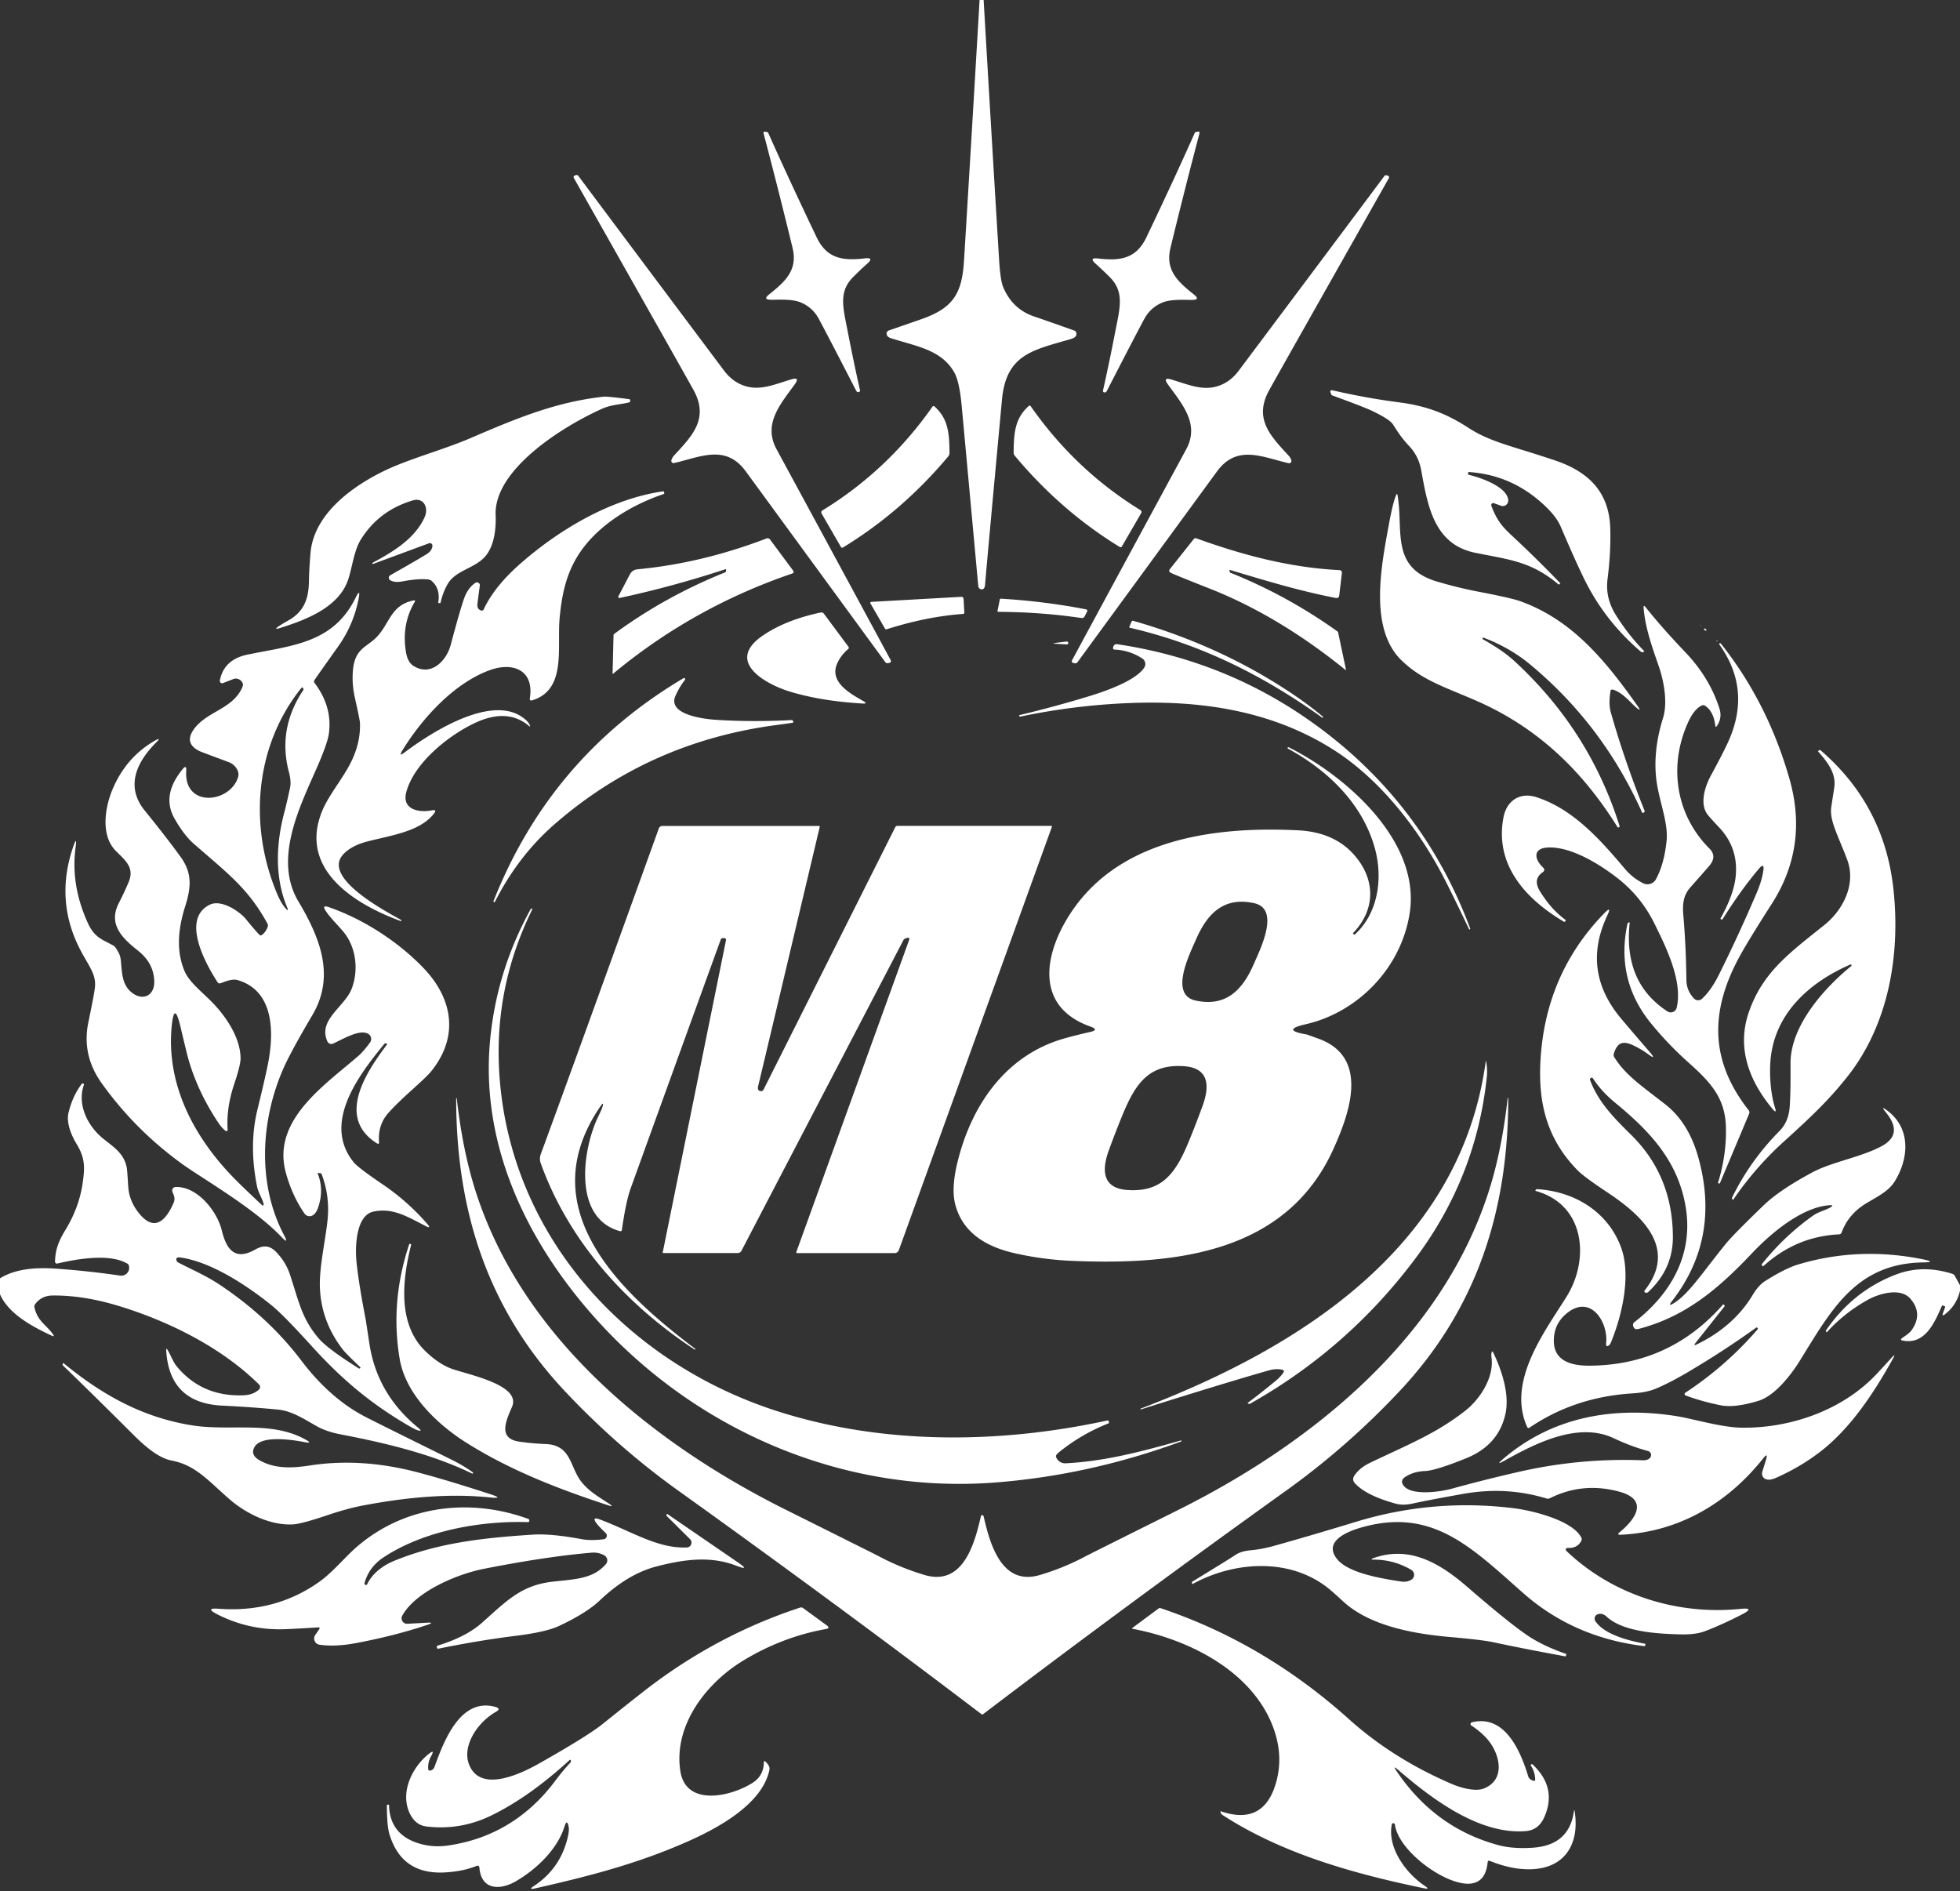
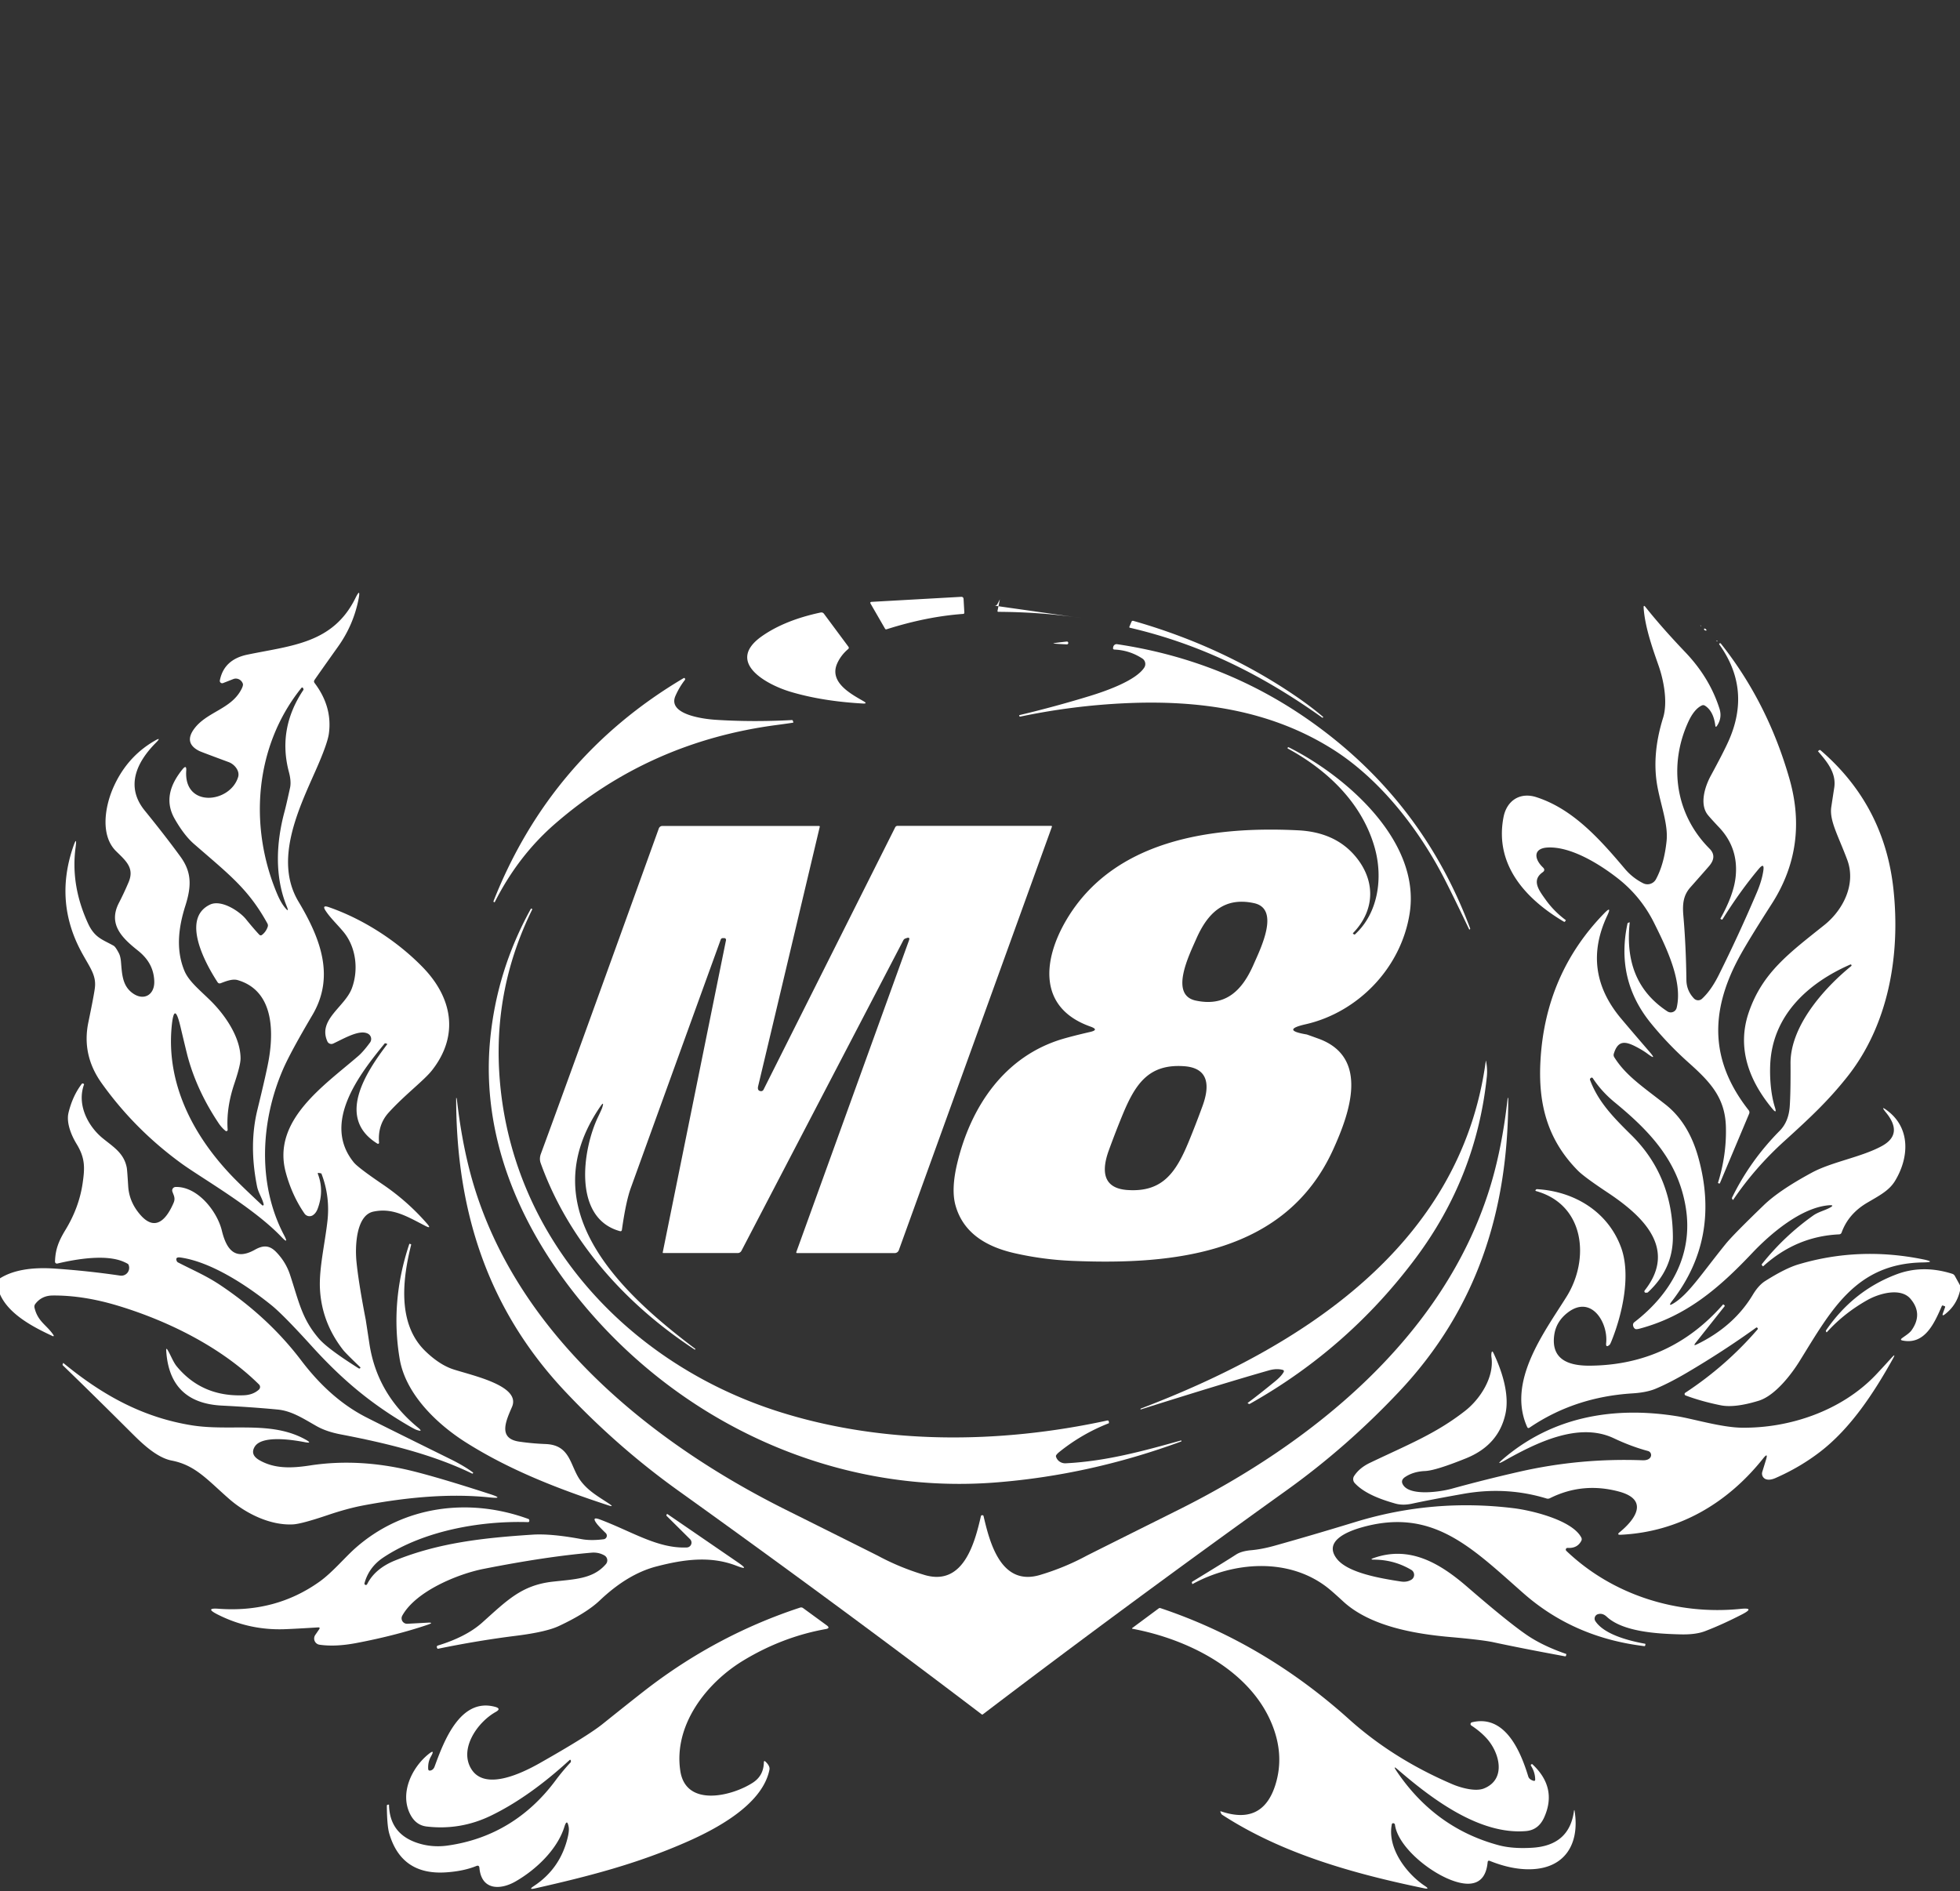
<svg xmlns="http://www.w3.org/2000/svg" viewBox="0.00 0.00 512.00 494.00">
  <rect x="0.00" y="0.00" width="512.00" height="494.00" fill="#333333" stroke="none" />
-   <path fill="#fff" d="M256.95 0q1.97 33.99 4.05 68 .32 5.21 1.05 6.97 2.38 5.77 8.11 7.71 3.08 1.04 10.5 3.68a.79.77-87.3 0 1 .49.55q.29 1.15-1.37 1.64c-9.94 2.91-16.94 3.96-18.04 15.85q-3.94 42.47-4.42 48.35-.1 1.2-.85 1.2a.93.92 87.3 0 1-.92-.84q-2.65-28.84-4.33-47.07-.59-6.43-1.97-8.81c-3.32-5.73-9.27-6.63-16.41-8.84q-1.04-.32-1.22-1.01a.88.86 73.1 0 1 .55-1.05q7.83-2.71 8.67-3.01c8.3-2.94 10.47-6.79 10.99-15.32q2.08-34.01 4.06-68zM209.04 78.95c-2.29-.91-5.95-.62-7.73-.65q-2.07-.04-.46-1.34c4.09-3.29 7.63-6.27 6.18-12.23q-3.78-15.55-7.55-29.82-.16-.64.47-.5l.43.09q.23.05.32.26 5.32 11.95 12.61 27.19c2.7 5.67 6.88 6.21 12.63 5.54q2.49-.28.61 1.38-1.54 1.36-3.63 3.44c-3.92 3.89-2.69 8.01-1.53 14q1.66 8.52 3.26 15.63a.4.39 71.8 0 1-.23.46q-.12.05-.27.03-.33-.05-.48-.34-7.37-14.33-9.76-18.76-1.67-3.11-4.87-4.38M303.76 78.99q-3.21 1.28-4.88 4.39-2.39 4.44-9.77 18.79-.15.29-.48.34-.15.02-.27-.03a.4.39-71.9 0 1-.23-.46q1.6-7.12 3.26-15.65c1.16-6 2.39-10.13-1.53-14.02q-2.1-2.08-3.64-3.45-1.88-1.66.61-1.38c5.76.67 9.94.13 12.65-5.55q7.29-15.26 12.61-27.23.09-.21.32-.26l.43-.09q.64-.14.48.5-3.78 14.29-7.56 29.86c-1.45 5.97 2.1 8.95 6.2 12.25q1.61 1.3-.46 1.34c-1.79.03-5.45-.26-7.74.65M195.35 101.03c3.77.87 7.24-.71 11.41-1.94q2.26-.67.89 1.25c-3.73 5.18-8.4 10.35-4.8 17q14.7 27.11 29.83 55.12a.47.47 0 0 1-.32.69l-.39.08a.71.71 0 0 1-.71-.27q-18.17-24.84-36.46-49.85c-5.24-7.15-11.82-3.73-18.71-2.15a.59.59 0 0 1-.71-.72q.17-.67.74-1.29c4.58-4.97 9.1-9.48 5.17-16.84q-1.15-2.15-31.39-55.62a.46.46 0 0 1 .31-.68l.4-.08q.26-.05.43.17 18.69 25.02 38.09 50.9 2.52 3.37 6.22 4.23M317.36 101.07q3.7-.86 6.22-4.23 19.39-25.87 38.08-50.89.17-.22.43-.17l.4.08a.46.46 0 0 1 .31.68q-30.23 53.46-31.38 55.61c-3.93 7.36.59 11.87 5.17 16.84q.57.62.74 1.29a.59.59 0 0 1-.71.72c-6.89-1.58-13.47-5-18.71 2.15q-18.28 25-36.45 49.84a.71.71 0 0 1-.71.27l-.39-.08a.47.47 0 0 1-.32-.69q15.13-28.01 29.82-55.11c3.6-6.65-1.07-11.82-4.8-17q-1.37-1.92.89-1.25c4.17 1.23 7.64 2.81 11.41 1.94M383.74 124.05c3 .69 9.99 3.1 10.25 6.61a1.43 1.43 0 0 1-1.91 1.45l-1.82-.66a.53.53 0 0 0-.68.69c1.27 3.32 2.46 5.09 5.2 7.63q6.59 6.12 12.81 12.59.01.01 0 .02l-.24.24q-.13.13-.27.01c-7.11-5.96-12.61-6.39-21.71-8.23-10.9-2.2-12.46-12.54-14.13-21.64q-.66-3.58-3.04-6.14c-2.02-2.16-2.96-3.6-4.32-5.75q-.82-1.31-5.39-3.51-2.07-1-10.46-4.06a.5.5 0 0 1-.28-.28l-.15-.41q-.31-.83.56-.63 8.84 2.03 17.21 3.11c7.41.95 12.57 3.01 18.24 6.68 5.79 3.75 11.25 4.68 22.6 8.5 8.64 2.92 14.15 8.15 14.43 17.75q.19 6.14-.71 13.25-.62 4.88 2.1 9.27 3.24 5.24 7.49 9.56.07.08-.03.12l-.33.12q-.28.1-.51-.09-9.4-8.03-14.74-18.86-2.19-4.42-6.24-13.88-1.36-3.17-5.84-6.93-7.84-6.56-18.06-7.27-.22-.02-.28.21-.02.06 0 .26.03.22.25.27M112.96 142.6a.67.66-7.6 0 0-.9-.68l-14.51 5.36q-.22.08-.25 0v-.01q-.09-.2.1-.29c5.19-2.8 11-6.23 13.54-11.92 1.09-2.43-.26-5.2-3.12-4.34q-8.9 2.66-13.61 10.3c-1.77 2.87-2.25 7.52-3.34 10.6-2.47 7.02-10.83 10.28-17.73 12.43q-1.85.58-.25-.51.78-.52 2.45-1.47c4.15-2.35 5.33-5.73 5.37-10.53q.02-2.35.39-6.96c.77-9.93 10.32-17.23 19.21-21.55 6.4-3.12 15.41-5.5 22.52-8.55 11.48-4.93 22.18-9.49 34.92-10.86q.81-.09 6.49.63.45.05.39.5-.02.13-.12.24-.09.12-.29.16c-2.44.55-4.6.6-6.78 1.56-9.86 4.35-28.44 15.74-27.97 27.83.14 3.5-.31 8.09-2.78 10.88-2.74 3.08-7.65 3.56-9.72 7.1q-1.29 2.21-1.86 4.83a.29.28 11.7 0 1-.33.21l-.27-.06q-.05-.01-.04-.06.63-3.62-1.67-5.66-.38-.34-.88-.4-2.56-.31-6.9.51-1.89.36-3.07-.31a.75.75 0 0 1 0-1.31q8.96-5.09 9.83-5.74 1.08-.79 1.18-1.93" />
-   <path fill="#fff" d="M243.59 106.22a.34.34 0 0 1 .51-.06c3.49 3.16 3.91 6.7 3.93 12.19q0 .49-.32.87-12.09 14.4-27.45 23.76-.39.24-.62-.15l-5.03-8.71a.57.56-31.1 0 1 .19-.76q17.1-10.47 28.79-27.14M269.25 106.11q11.63 16.67 28.68 27.16a.57.56 31.2 0 1 .19.75l-5.04 8.69q-.23.39-.62.15-15.31-9.38-27.35-23.78-.32-.38-.32-.87c.03-5.48.46-9.01 3.95-12.16a.34.34 0 0 1 .51.06M105.11 196.03q-1.1 1.79.57.53c7.38-5.56 23.63-15.84 31.71-8.46q.76.7 1.01 1.33.23.58-.25.18-5.63-4.72-14.07-.76c-6.77 3.17-15.86 10.34-17.94 18.04-1.26 4.65 3.38 5.45 6.68 4.79q1.43-.28.53.87c-3.64 4.62-10.79 5.59-17.15 7.2q-4.38 1.1-6.54 3.43c-5.74 6.18 11.62 15.14 15.11 17.13q.01 0 .06.2.05.17-.19.08c-12.2-4.47-26.87-13.66-20.38-28.98 1.65-3.9 5.26-8.24 7.31-12.28q2.68-5.28 2.46-10.53-.03-.73-1.32-6.5-.83-3.67-.51-7.22c.53-5.85 3.67-5.96 6.33-8.8 3.31-3.55 3.61-8.31 9.65-9.46a.21.2-79.6 0 1 .21.31q-3.56 5.96-2.34 13.22.43 2.63 1.95 3.59c4.5 2.87 8.6-1.2 9.74-5.49q2.28-8.59 3.45-12 .97-2.82 2.98-4.19a.75.75 0 0 1 1.17.72q-.4 2.92-.62 4.74-.17 1.4.95 1.75.49.15.7-.32 2.84-6.1 9.99-12.29c10.19-8.81 23.4-16.59 36.92-18.52a.1.09 73.8 0 1 .1.06l.12.31q.1.27-.18.36c-8.73 2.94-17.9 8.57-22.65 16.55-2.88 4.85-3.92 9.9-4.47 15.72-.76 7.91 1.93 18.91-7.3 21.64a.4.4 0 0 1-.51-.45c1.26-7.48-4.37-9.66-10.39-7.49-9.43 3.4-17.79 12.67-22.89 20.99M387.53 166.57q-.18-.06-.25.15v.01q-.07.19.14.3 5.11 2.85 8.1 5.59 19.63 18.01 27.54 43.12.07.22-.13.34-.12.08-.28.11-.04 0-.05-.03c-9.34-15.01-21.16-26.31-37.41-33.31-8.2-3.53-13.8-5.27-19.02-10.29-8.66-8.32-5.35-24.71-3.32-35.77q1.03-5.64 1.87-7.49.25-.54.35.05c1.59 9.24-1.93 18.93 10.3 22.56q5.45 1.62 10.86 2.66 8.59 1.65 10.9 2.48c13.7 4.93 22.32 15.64 30.53 27.2q1.44 2.03-.38.45c-1.35-1.17-3.52-3.88-5.93-4.54q-.56-.16-.66.42-.52 3.32.07 5.43 3.58 12.66 8.87 25.85.04.11-.04.19l-.19.19q-.31.31-.49-.09-10.25-22.86-29.22-38.59-5.27-4.37-12.16-6.99M189.66 149.14v-.43q0-.07-.06-.05-13.63 4.49-27.51 7.5-.85.19-.45-.58l2.86-5.47q.66-1.27 2.08-1.4 16.76-1.58 33.63-8.04a.81.81 0 0 1 .95.27l5.99 8.07q.43.59-.26.83-25.93 8.84-46.79 26.2-.08.07-.08-.04l.25-10.06q.01-.23.2-.37 13.3-9.77 28.92-16.04.27-.11.27-.39M321.3 148.88a.11.11 0 0 0-.14.12l.1.47a.17.16-87.4 0 0 .1.12q14.98 6.01 28.07 15.4a.26.25-79.2 0 1 .11.17l2.07 9.81a.06.06 0 0 1-.1.06q-17.45-14.14-35.5-21.27-9.59-3.78-10.22-4.16-.63-.37-.17-.95l6.19-7.8q.29-.37.73-.21c12.36 4.46 24.53 7.63 37.3 8.29q.78.04.69.82l-.69 5.79q-.1.82-.92.66c-9.35-1.81-18.16-4.47-27.62-7.32" />
-   <path fill="#fff" d="M68.88 314.62c-.31-1.51-1.4-3.01-1.74-4.73q-2.15-10.76.09-19.94 2.52-10.3 3.05-13.57c1.33-8.12.69-17.74-8.19-20.35-1.45-.42-3.32.4-4.44.81q-.52.19-.82-.27c-3.5-5.35-9.42-16.65-2-20.25 3-1.45 7.8 1.78 9.41 3.78q2.01 2.48 3.47 4.04.36.38.77.05.99-.78 1.44-2.05.17-.47-.07-.91c-5-9.09-10.12-12.87-19.23-20.82q-2.53-2.21-4.99-6.51c-2.71-4.75-1.06-9.1 2.04-12.93q1.1-1.35.98.38c-.65 9.74 11.42 8.51 13.55 1.66.52-1.67-1-3.39-2.44-3.92q-7.24-2.68-7.7-2.91-4.05-2.04-1.39-5.72c3.23-4.45 9.43-5.12 12.21-10.07q.73-1.28.56-1.78a1.96 1.89 70 0 0-2.5-1.22l-2.68 1.05a.62.62 0 0 1-.83-.7q1.07-5.44 7.14-6.72c11.5-2.4 22.4-2.87 28.28-14.79q1.42-2.87.81.28-1.33 6.74-5.32 12.36-5.45 7.66-6.18 8.76-.27.4.02.79 4.69 6.21 3.73 13.22-.37 2.67-3.44 9.6c-4.54 10.24-10.93 23.51-4.51 34.26 5.89 9.84 9.53 19.68 3.65 29.65q-5.8 9.83-7.7 14.24c-5.84 13.5-6.71 29.96.27 43.23q1.4 2.66-.67.49c-7.35-7.71-20.89-15.37-26.19-19.24q-12.18-8.88-20.76-20.91-5.25-7.34-3.48-15.89 1.49-7.19 1.71-9.06c.37-3.19-1.2-5.12-3.32-8.96q-7.33-13.25-2.37-27.79 1.09-3.18.64.15-1.31 9.84 3.23 19.76c1.75 3.84 3.81 4.24 6.71 5.88q.5.28 1.36 1.93.43.81.56 2.24c.27 3.16.34 6.12 2.85 8.08 2.99 2.33 5.95.66 5.85-2.93-.1-3.36-1.6-5.93-4.28-8.06-4.06-3.23-7.86-6.82-4.96-12.44q1.35-2.61 2.54-5.43c1.55-3.67-.66-5.52-3.25-8.06-4.17-4.08-2.96-11.49-.88-16.36q3.53-8.22 10.89-12.48 2.01-1.17.37.48c-4.85 4.87-8.14 11.3-2.93 17.71q5.55 6.84 9.33 12.04c2.88 3.96 2.98 7.52 1.3 12.81-1.78 5.6-2.55 11.43-.28 16.96 1.11 2.72 3.75 4.83 6.77 7.78 3.87 3.79 7.91 9.64 7.92 15.17q0 1.77-1.63 6.61-2.14 6.37-1.74 12.02a.34.34 0 0 1-.55.29q-1.02-.82-1.82-2.02-5.66-8.47-8.07-17.39-.33-1.24-1.92-7.93-1.62-6.78-2.27.16c-1.37 14.64 5.34 28.09 15.72 38.95q2.4 2.51 7.92 7.66a.24.24 0 0 0 .4-.22m6.02-77.87c-3.2-7.8-2.75-16.65-.58-24.72q.41-1.5 1.44-6.2.37-1.67-.28-4.12-3.02-11.32 3.76-21.46.07-.11.03-.24l-.1-.26a.25.25 0 0 0-.42-.07c-12.25 15.21-13.8 36.13-6.38 53.76q.96 2.3 2.03 3.6 1.26 1.56.5-.29M231.58 164.39a.32.32 0 0 1-.38-.15l-3.76-6.51q-.28-.48.28-.51l23.34-1.31q.61-.03.65.58l.2 3.56a.31.3 87.1 0 1-.28.32q-9.55.68-20.05 4.02M282.49 161.44q-10.5-1.56-21.67-1.61-.3 0-.24-.28l.61-2.99q.04-.18.23-.17 11.41.68 22.24 2.78.56.11.3.62l-.64 1.24q-.27.5-.83.41M460.61 227.54q.38-2.42-1.2-.54-4.84 5.77-9.4 13.07-.15.25-.39.08l-.21-.14q-.01-.01-.01-.02 3.56-6.35 4.01-11.12.71-7.39-4.32-12.72-2.2-2.33-2.96-3.27c-2.18-2.71-.86-7.23.77-10.24q3.26-6.01 4.55-8.86 6.16-13.56-2.29-25.38-.15-.22.03-.32l.01-.01q.2-.11.33.05 12.2 15.36 17.9 35.26 5.07 17.66-4.61 32.74-6.25 9.74-8.59 14.09c-7.7 14.34-7.4 27.15 2.58 39.83a.88.88 0 0 1 .12.87l-7.63 18.13q-.08.19-.26.11l-.26-.11q-.01 0-.01-.02 2.27-7.29 2.08-14.6c-.19-7.69-4.1-11.79-9.8-16.88q-5.4-4.83-9.88-10.35-9.16-11.34-6.03-25.93.03-.14.16-.19l.34-.13q.09-.03.08.07c-1.05 9.83 1.65 17.82 9.86 23.2a1.59 1.59 0 0 0 2.41-.97c1.61-6.85-2.63-15.59-5.91-22.17q-3.42-6.85-9.36-11.53c-4.98-3.92-12.53-8.52-18.54-8.14-3.7.24-3.44 2.99-1.13 5.19q.74.7-.09 1.28c-2.99 2.12-.89 4.78.79 7.14q2.17 3.04 5.22 5.31.09.06.03.15l-.17.23q-.12.18-.3.07c-9.94-5.89-18.18-14.81-15.78-27.29.84-4.37 4.32-6.61 8.56-5.25 9.59 3.08 16.62 11 23.14 18.72q2 2.37 4.77 3.77a2.52 2.51-62.3 0 0 3.36-1.05q2.14-3.95 2.77-9.97c.44-4.12-1.34-8.85-2.32-13.85q-1.67-8.46 1.41-18.34c1.17-3.77.35-9.22-1.16-13.58-1.35-3.89-3.58-9.94-3.92-15.16q-.05-.88.49-.19 4.2 5.3 10.41 11.81 6.35 6.66 8.91 14.73.76 2.41-.66 4.5-.35.51-.43-.1-.48-3.74-2.67-5.16-.43-.28-.88-.06-1.98.96-3.5 4.26c-5.11 11.12-3.53 24.04 5.54 33.13q2.04 2.04-.1 4.54-.82.96-4.9 5.57c-1.88 2.13-2.09 4.4-1.83 7.43q.68 7.8.79 16.77.04 2.79 1.98 4.83a1.5 1.49 46.8 0 0 2.1.07q2.37-2.19 4.36-6.18 5.22-10.46 9.95-21.56 1.3-3.05 1.69-5.62M218.7 173.3c-2.2 4.91 3.57 7.97 6.87 9.87q1.18.68-.18.61-10.68-.6-18.97-3.09c-5.95-1.78-17.22-7.68-7.29-14.57q5.94-4.13 15.21-6.11.57-.12.91.34l6.36 8.57q.27.37-.08.66-1.87 1.58-2.83 3.72M337.69 181.32q4.48 3.01 7.88 5.9.16.13.03.21h-.01q-.14.08-.2.03c-15.46-11.05-31.61-19.14-50.21-23.47q-.25-.06-.15-.29l.55-1.3a.38.38 0 0 1 .45-.22q22.91 6.53 41.66 19.14M444.2 163.43q-.08-.16.16.02a.05.05 0 0 1-.03.09q-.08-.01-.13-.11M445.4 164.21q.15.08.36.33a.1.1 0 0 1-.07.17q-.28.04-.51-.2a.19.19 0 0 1 .22-.3" />
+   <path fill="#fff" d="M68.88 314.62c-.31-1.51-1.4-3.01-1.74-4.73q-2.15-10.76.09-19.94 2.52-10.3 3.05-13.57c1.33-8.12.69-17.74-8.19-20.35-1.45-.42-3.32.4-4.44.81q-.52.19-.82-.27c-3.5-5.35-9.42-16.65-2-20.25 3-1.45 7.8 1.78 9.41 3.78q2.01 2.48 3.47 4.04.36.38.77.05.99-.78 1.44-2.05.17-.47-.07-.91c-5-9.09-10.12-12.87-19.23-20.82q-2.53-2.21-4.99-6.51c-2.71-4.75-1.06-9.1 2.04-12.93q1.1-1.35.98.38c-.65 9.74 11.42 8.51 13.55 1.66.52-1.67-1-3.39-2.44-3.92q-7.24-2.68-7.7-2.91-4.05-2.04-1.39-5.72c3.23-4.45 9.43-5.12 12.21-10.07q.73-1.28.56-1.78a1.96 1.89 70 0 0-2.5-1.22l-2.68 1.05a.62.62 0 0 1-.83-.7q1.07-5.44 7.14-6.72c11.5-2.4 22.4-2.87 28.28-14.79q1.42-2.87.81.28-1.33 6.74-5.32 12.36-5.45 7.66-6.18 8.76-.27.4.02.79 4.69 6.21 3.73 13.22-.37 2.67-3.44 9.6c-4.54 10.24-10.93 23.51-4.51 34.26 5.89 9.84 9.53 19.68 3.65 29.65q-5.8 9.83-7.7 14.24c-5.84 13.5-6.71 29.96.27 43.23q1.4 2.66-.67.49c-7.35-7.71-20.89-15.37-26.19-19.24q-12.18-8.88-20.76-20.91-5.25-7.34-3.48-15.89 1.49-7.19 1.71-9.06c.37-3.19-1.2-5.12-3.32-8.96q-7.33-13.25-2.37-27.79 1.09-3.18.64.15-1.31 9.84 3.23 19.76c1.75 3.84 3.81 4.24 6.71 5.88q.5.28 1.36 1.93.43.81.56 2.24c.27 3.16.34 6.12 2.85 8.08 2.99 2.33 5.95.66 5.85-2.93-.1-3.36-1.6-5.93-4.28-8.06-4.06-3.23-7.86-6.82-4.96-12.44q1.35-2.61 2.54-5.43c1.55-3.67-.66-5.52-3.25-8.06-4.17-4.08-2.96-11.49-.88-16.36q3.53-8.22 10.89-12.48 2.01-1.17.37.48c-4.85 4.87-8.14 11.3-2.93 17.71q5.55 6.84 9.33 12.04c2.88 3.96 2.98 7.52 1.3 12.81-1.78 5.6-2.55 11.43-.28 16.96 1.11 2.72 3.75 4.83 6.77 7.78 3.87 3.79 7.91 9.64 7.92 15.17q0 1.77-1.63 6.61-2.14 6.37-1.74 12.02a.34.34 0 0 1-.55.29q-1.02-.82-1.82-2.02-5.66-8.47-8.07-17.39-.33-1.24-1.92-7.93-1.62-6.78-2.27.16c-1.37 14.64 5.34 28.09 15.72 38.95q2.4 2.51 7.92 7.66a.24.24 0 0 0 .4-.22m6.02-77.87c-3.2-7.8-2.75-16.65-.58-24.72q.41-1.5 1.44-6.2.37-1.67-.28-4.12-3.02-11.32 3.76-21.46.07-.11.03-.24l-.1-.26a.25.25 0 0 0-.42-.07c-12.25 15.21-13.8 36.13-6.38 53.76q.96 2.3 2.03 3.6 1.26 1.56.5-.29M231.58 164.39a.32.32 0 0 1-.38-.15l-3.76-6.51q-.28-.48.28-.51l23.34-1.31q.61-.03.65.58l.2 3.56a.31.3 87.1 0 1-.28.32q-9.55.68-20.05 4.02M282.49 161.44q-10.5-1.56-21.67-1.61-.3 0-.24-.28l.61-2.99l-.64 1.24q-.27.5-.83.41M460.61 227.54q.38-2.42-1.2-.54-4.84 5.77-9.4 13.07-.15.25-.39.08l-.21-.14q-.01-.01-.01-.02 3.56-6.35 4.01-11.12.71-7.39-4.32-12.72-2.2-2.33-2.96-3.27c-2.18-2.71-.86-7.23.77-10.24q3.26-6.01 4.55-8.86 6.16-13.56-2.29-25.38-.15-.22.03-.32l.01-.01q.2-.11.33.05 12.2 15.36 17.9 35.26 5.07 17.66-4.61 32.74-6.25 9.74-8.59 14.09c-7.7 14.34-7.4 27.15 2.58 39.83a.88.88 0 0 1 .12.87l-7.63 18.13q-.08.19-.26.11l-.26-.11q-.01 0-.01-.02 2.27-7.29 2.08-14.6c-.19-7.69-4.1-11.79-9.8-16.88q-5.4-4.83-9.88-10.35-9.16-11.34-6.03-25.93.03-.14.16-.19l.34-.13q.09-.03.08.07c-1.05 9.83 1.65 17.82 9.86 23.2a1.59 1.59 0 0 0 2.41-.97c1.61-6.85-2.63-15.59-5.91-22.17q-3.42-6.85-9.36-11.53c-4.98-3.92-12.53-8.52-18.54-8.14-3.7.24-3.44 2.99-1.13 5.19q.74.7-.09 1.28c-2.99 2.12-.89 4.78.79 7.14q2.17 3.04 5.22 5.31.09.06.03.15l-.17.23q-.12.18-.3.07c-9.94-5.89-18.18-14.81-15.78-27.29.84-4.37 4.32-6.61 8.56-5.25 9.59 3.08 16.62 11 23.14 18.72q2 2.37 4.77 3.77a2.52 2.51-62.3 0 0 3.36-1.05q2.14-3.95 2.77-9.97c.44-4.12-1.34-8.85-2.32-13.85q-1.67-8.46 1.41-18.34c1.17-3.77.35-9.22-1.16-13.58-1.35-3.89-3.58-9.94-3.92-15.16q-.05-.88.49-.19 4.2 5.3 10.41 11.81 6.35 6.66 8.91 14.73.76 2.41-.66 4.5-.35.51-.43-.1-.48-3.74-2.67-5.16-.43-.28-.88-.06-1.98.96-3.5 4.26c-5.11 11.12-3.53 24.04 5.54 33.13q2.04 2.04-.1 4.54-.82.96-4.9 5.57c-1.88 2.13-2.09 4.4-1.83 7.43q.68 7.8.79 16.77.04 2.79 1.98 4.83a1.5 1.49 46.8 0 0 2.1.07q2.37-2.19 4.36-6.18 5.22-10.46 9.95-21.56 1.3-3.05 1.69-5.62M218.7 173.3c-2.2 4.91 3.57 7.97 6.87 9.87q1.18.68-.18.61-10.68-.6-18.97-3.09c-5.95-1.78-17.22-7.68-7.29-14.57q5.94-4.13 15.21-6.11.57-.12.91.34l6.36 8.57q.27.37-.08.66-1.87 1.58-2.83 3.72M337.69 181.32q4.48 3.01 7.88 5.9.16.13.03.21h-.01q-.14.08-.2.03c-15.46-11.05-31.61-19.14-50.21-23.47q-.25-.06-.15-.29l.55-1.3a.38.38 0 0 1 .45-.22q22.91 6.53 41.66 19.14M444.2 163.43q-.08-.16.16.02a.05.05 0 0 1-.03.09q-.08-.01-.13-.11M445.4 164.21q.15.08.36.33a.1.1 0 0 1-.07.17q-.28.04-.51-.2a.19.19 0 0 1 .22-.3" />
  <path fill="#fff" d="M448.4 167.43q-.09-.11.06-.09.13.02.16.09.06.18-.11.1-.06-.04-.11-.1M279.06 167.95q0 .13-.07.23-.11.15-.3.15-3.51-.17-3.52-.26 0-.1 3.49-.48.2-.02.31.12.09.1.09.24M383.74 242.69q-4.69-9.82-6.82-13.88c-6.71-12.8-16.73-25.5-28.81-33.1-16.29-10.25-34.91-12.89-54.11-12.01q-13.9.64-27.5 3.5-.13.03-.23-.16l-.01-.01q-.1-.19.14-.25 9.28-2.21 18.38-5c4.27-1.31 11.93-4.02 14.12-7.38a1.72 1.72 0 0 0-.51-2.39q-3.34-2.17-7.31-2.33a.35.35 0 0 1-.33-.42l.06-.28a.89.89 0 0 1 1.01-.7q29.19 4.35 52.56 21.6 27.61 20.36 39.67 52.67.02.05-.09.21v.01q-.11.15-.22-.08M207.1 188.26l.13.36q.05.13-.09.16-.68.13-4.13.59-33.32 4.35-58.05 25.85-9.57 8.32-15.67 20.34-.1.2-.26.08h-.01q-.16-.11-.1-.25 14.86-37.6 49.58-58.2.21-.12.28-.08a.35.35 0 0 1 .12.53q-1.46 1.87-2.46 4.15c-2.17 4.96 7.72 6.05 10.37 6.23q9.52.63 20.05.08.18-.01.24.16" />
  <path fill="#fff" d="M353.5 243.69q-.18.18.05.3l.27.14q.05.03.09-.01c6.19-5.64 7.38-14.89 5.21-22.63-3.24-11.59-12.23-20.24-22.64-25.91q-.23-.12-.1-.28l.01-.01q.12-.14.29-.06c14.65 7.34 34.49 24.31 31.57 43.28-2.22 14.45-13.64 25.97-27.16 29.05q-6.65 1.51.25 2.67.11.02 3.09 1.1c13.44 4.88 8.08 19.59 3.84 28.93-12.4 27.31-41.6 30.19-67.98 29.12q-7.77-.31-15.23-2.01c-7.05-1.6-13.42-5.04-15.48-12.58q-1.13-4.16.46-10.85c3.54-14.87 12.38-28.05 27.58-32.55q2.65-.78 7.16-1.82 2.45-.56.08-1.4c-13.77-4.87-12.46-17.39-6.3-27.85 12.25-20.77 37.57-24.57 60.52-23.42q9.34.46 14.58 6.33c5.63 6.29 5.82 14.25-.16 20.46m-41 1.56c-1.87 4.26-7.06 14.62-.17 16.12 7.84 1.7 12.16-2.64 15.1-9.33 1.87-4.26 7.05-14.61.17-16.11-7.84-1.71-12.16 2.63-15.1 9.32m-19.18 45.79q-1.85 4.48-3.66 9.44c-1.8 4.94-1.9 9.91 4.84 10.38 9.14.64 12.66-4.52 15.98-12.52q1.85-4.48 3.66-9.44c1.8-4.94 1.9-9.91-4.84-10.38-9.14-.64-12.66 4.52-15.98 12.52M483.55 252.39a.24.24 0 0 0-.25-.41c-11.05 4.83-20.27 13.28-20.87 26.02-.15 3.04.06 7.59 1.22 11.26q.61 1.91-.67.37c-6.08-7.32-9.37-15.91-6.13-25.26 3.58-10.33 10.48-15.35 19.75-22.76 4.84-3.88 8.31-10.64 5.95-16.98-2.34-6.3-4.72-10.27-4.17-13.85q.58-3.82.77-5.03c.57-3.83-1.84-6.72-4.23-9.48a.06.05 54.8 0 1 .01-.08l.3-.22q.17-.13.33.01 16.71 14.37 19.06 36.36c1.83 17.11-1.24 35.4-12.19 49.1-4.75 5.95-9.09 10.1-16.33 16.66q-7.71 6.98-13.39 15.38h-.01l-.21-.29q-.12-.17-.03-.35 4.71-9.63 12.43-17.44 2.35-2.37 2.63-6.36.26-3.64.21-11.27c-.05-9.56 8.43-19.35 15.82-25.38M157.28 289.44q.69-2.09-.54-.28c-18.06 26.53 5.15 48.32 24.83 63.15q.13.1.05.18-.02.03-.05.04-.06.03-.12 0c-18.03-11.83-32.9-28.36-40.21-48.69q-.42-1.16.06-2.46 7.08-19.18 30.8-84.97a.99.99 0 0 1 .93-.65h40.93a.18.18 0 0 1 .18.22q-14.93 62.95-16.09 67.73-.3 1.25.72 1.33a.71.71 0 0 0 .68-.39l34.4-68.54a.7.69 13.1 0 1 .62-.38h40.08q.33 0 .21.31L234.8 326.57a1.16 1.15 9.6 0 1-1.09.77h-25.46q-.33 0-.22-.31l29.42-81.38q.34-.93-.6-.61l-.34.12a.97.93 2.7 0 0-.54.47l-42.28 81.1a1.11 1.1-76.2 0 1-.98.6h-19.45a.14.14 0 0 1-.14-.17l16.53-81.56a.45.45 0 0 0-.44-.54h-.41a.56.56 0 0 0-.53.38q-11.77 32.46-23.48 64.86-1.29 3.55-2.33 10.94-.07.49-.55.36c-12.42-3.45-9.71-21.48-5.66-29.88q.9-1.88 1.03-2.28M0 338.1v-4.17q5.08-3.18 14.35-2.54 8.61.59 17.05 1.83a2.05 2.05 0 0 0 2.14-2.92q-.09-.18-1.17-.66c-4.61-2.06-12.38-.76-17.39.43a.5.5 0 0 1-.61-.5c.09-3.12.9-5.28 2.71-8.26q3.59-5.88 4.51-12.24c.59-4.09.66-6.57-1.59-10.25-1.29-2.11-2.75-5.47-2.1-8.16q1.05-4.33 3.44-7.5.14-.18.36-.12.14.04.25.19.02.02.01.05c-1.91 5.17.91 10.84 4.92 14.1 2.77 2.25 5.5 3.86 6.23 7.62q.12.58.38 4.88.26 4.2 3.27 7.58c4.07 4.56 6.95.55 8.58-3.23.55-1.27.02-1.97-.31-2.97a.91.9-9.9 0 1 .84-1.19c5.74-.17 10.87 6.38 12.08 11.39 1.16 4.78 3.34 7.96 8.6 5.02 2.17-1.22 3.83-1.28 5.67.66q2.43 2.54 3.51 5.77c2.37 7.15 3.1 11.58 7.58 16.78q2.27 2.64 10.34 7.73.18.11.31.06.12-.05.18-.18.04-.09-.03-.15-3.77-3.6-4.49-4.52-5.58-7.16-6.04-15.92c-.28-5.28 1.3-11.89 1.95-17.71q.73-6.44-1.55-12.38-.03-.09-.12-.11l-.56-.1q-.39-.08-.25.29 1.66 4.37-.05 9-.42 1.16-1.23 1.72a1.6 1.6 0 0 1-2.23-.41q-3.29-4.77-4.91-10.82c-3.6-13.53 10-22.58 18.97-30.34q1.31-1.14 3.05-3.5a1.57 1.57 0 0 0-.56-2.34c-2.17-1.1-5.89 1.1-9.03 2.59a1.15 1.14-24.9 0 1-1.54-.56c-2.56-5.69 4.58-9.01 6.39-13.86 1.8-4.81 1.13-10.77-2.21-14.78-1.66-1.99-3.38-3.58-4.61-5.44q-1.1-1.64.77-1c8.86 3.06 17.88 8.8 24.62 15.76 7.69 7.93 9.51 17.78 2.37 26.87-2.11 2.68-7.08 6.38-11.28 11q-2.95 3.23-2.55 7.9a.28.28 0 0 1-.43.26c-11.02-6.79-2.78-18.9 2.56-25.97a.07.07 0 0 0-.03-.1l-.35-.12q-.2-.08-.34.09c-6.6 8.08-16.41 20.7-8 31.01q1.12 1.37 7.55 5.74 6.5 4.41 11.59 10.27 1.26 1.45-.45.57c-4.78-2.46-8.54-4.81-13.6-3.73-4.45.95-4.8 8.9-4.41 12.98q.54 5.53 2.42 15.22.03.16.97 6.32 1.99 13.09 12.64 21.85 1.61 1.32-.35.63-.68-.24-3.41-1.88c-9.48-5.71-16.61-11.89-23.99-20.03q-7.37-8.12-10.44-10.61c-6.16-4.98-15.61-11.33-23.81-12.5q-1.44-.2-.97.93a.73.73 0 0 0 .32.35c4.07 2.11 7.4 3.47 11.23 6.05q12.5 8.4 20.97 19.57 7.41 9.78 16.41 14.55 2.16 1.15 22.52 11.2 3.59 1.77 5.92 3.5a.14.14 0 0 1 .02.2q-.12.15-.24.09c-10.46-5.09-22.72-8.01-34.32-10.23q-3.76-.72-6.3-2.16c-3.51-1.99-6.51-3.98-10.18-4.33q-6.42-.62-14.53-1.03-13.73-.68-14.57-14.34-.06-.9.4-.13c.82 1.39 1.44 3.15 2.42 4.31q6.62 7.93 17.5 7.46 2.38-.11 3.89-1.48a.93.92-44 0 0 .03-1.34c-9.86-9.75-23.72-16.59-36.74-20.54q-9.15-2.78-17.2-2.7-2.86.03-4.52 2.23a1.16 1.13 57.3 0 0-.19.94c.86 3.72 3.3 4.58 5 7.23a.16.15 85.3 0 1-.19.23C8.84 346.75 2.3 343.38 0 338.1" />
  <path fill="#fff" d="M275.84 380.46a2.54 2.4-8.3 0 0 2.55 1.79c10.45-.53 20.05-3.14 30.07-5.95q.13-.04.17.11v.01q.03.1-.1.14-23.88 8.78-48.47 10.7c-42.24 3.3-83.1-15.74-109.34-48.56-15.34-19.17-24.94-42.15-22.72-66.67q1.66-18.3 10.64-34.57.11-.19.27-.08h.01q.16.11.08.26-9.91 20.15-8.59 42.4c2.53 42.6 33.22 76.06 72.96 88.7 27.51 8.75 57.81 8.42 85.84 2.34q.4-.08.45.32l.03.26q.01.11-.09.15-6.97 2.74-12.83 7.44-1.03.83-.93 1.21M477.82 315.58q1.74-.9-.21-.72c-7.18.67-15.05 7.36-19.84 12.41-8.81 9.33-17.29 16.54-29.4 19.79q-.96.26-1.23.08-.42-.27-.54-.87a.89.88-25.2 0 1 .32-.87c9.52-7.34 15.46-17.62 13.44-29.99-1.98-12.11-9.36-19.89-18.51-27.41q-3.5-2.87-5.74-6.31-.22-.33-.55-.1-.09.07-.17.19-.1.15-.03.33c2.15 5.8 6.25 9.92 10.84 14.45q10.71 10.6 10.8 26.48.05 8.5-6.56 14.58-.08.06-.52.07-.2.01-.31-.17a.38.36-42.1 0 1 .03-.43c8.75-11.11-.87-19.72-9.8-25.64q-6.02-4-7.66-5.66c-8.03-8.13-10.41-17.54-9.77-28.75q1.28-22.66 16.65-38.46 2.08-2.14.81.56-6.84 14.49 3.58 26.91 2.71 3.23 7.35 8.6 2.27 2.62-.49.57-1.27-.94-3.24-1.94c-2.79-1.4-4.49-1.32-5.5 1.97q-.15.49.12.93c2.97 4.74 7.28 7.58 13.33 12.31q6.09 4.77 8.62 13.86 5.87 21.07-6.85 37.5-1.29 1.67.5.55c3.87-2.42 7.22-7.68 13.46-15.4q1.94-2.41 10.03-10.21 4.05-3.9 12.58-8.5c5.18-2.79 12.9-4.01 18.22-6.91q5.69-3.11 1.1-8.74-1.69-2.07.43-.44c6.06 4.62 5.55 12.33 1.9 18.31-1.54 2.53-4.17 3.86-7.26 5.68q-4.89 2.87-6.67 7.76-.17.47-.68.5-11.16.52-19.76 8.29-.12.11-.22-.03l-.17-.23q-.1-.13 0-.26 5.83-7.33 13.44-12.72c1.25-.88 2.95-1.3 4.13-1.92" />
  <path fill="#fff" d="M335.04 357.84q-1.59-.42-3.53.13-11.81 3.36-33.47 10.2a.09.07-1 0 1-.12-.09q.02-.05.03-.07l.03-.05c41.46-15.79 83.52-42.21 90.12-90.64q.02-.15.02-.16.01-.2.06.01.43 2.08.21 4.16-2.74 26.11-18.56 47.29-17.66 23.66-43.38 38.12-.07.04-.14.01l-.24-.1q-.25-.1-.03-.26 2.54-1.87 7.05-5.55 1.6-1.31 2.21-2.38.26-.48-.26-.62" />
  <path fill="#fff" d="M256.59 447.88q-.04 0-.08-.01-.02 0-.06-.03-37.55-28.56-79.26-58.44-15.85-11.35-29.53-25.88c-20.37-21.62-28.49-47.32-28.5-76.63q0-.01.04-.16.01-.03 0-.07 0 .1.07.25.06.11.07.23 1.51 13.28 4.77 23.62c12.13 38.52 46.05 66.11 81.15 83.62q23.62 11.78 24.19 12.09 5.71 3.06 12.05 4.95c10.17 3.03 13.12-8.35 14.74-15.37q.06-.24.35-.24.28 0 .34.24c1.63 7.02 4.58 18.4 14.75 15.37q6.34-1.89 12.05-4.96.57-.31 24.18-12.09c35.1-17.52 69.01-45.11 81.14-83.64q3.26-10.34 4.76-23.62.01-.12.07-.23.07-.15.07-.25-.01.04 0 .07.04.15.04.16c0 29.31-8.12 55.02-28.48 76.64q-13.68 14.53-29.53 25.88-41.7 29.89-79.25 58.46-.04.03-.06.03-.04.01-.08.01M442.93 350.79q-.72.91.32.4 9.63-4.67 14.6-12.92 1.52-2.54 3.27-3.64 5.3-3.35 8.71-4.35 15.82-4.7 32.55-1.3 3.6.74-.08.8c-17.6.27-24.05 12.66-32.22 25.8-2.11 3.4-6.37 9.02-10.7 10.34q-6.25 1.91-9.88 1.18-5.02-1.01-9.18-2.57a.4.4 0 0 1-.08-.71q10.62-6.98 18.85-16.51.2-.23-.02-.44-.18-.16-.3-.07-8.53 6.15-18.15 11.81-4.51 2.65-8.12 4.16-2.36.99-6.09 1.22-15.08.94-26.86 8.95-.41.28-.62-.18c-5.32-11.87 4.43-24.66 10.28-34.01 6.09-9.73 4.87-24-7.91-27.6q-.36-.1-.1-.36.15-.16.3-.15c9.82.58 18.55 5.91 21.97 15.24 2.62 7.15.35 17.41-2.54 24.52q-.31.76-.47.9-1.03.88-.89-.46c.55-5.33-3.85-12.62-9.95-8.03q-3.1 2.34-3.61 5.91c-.93 6.63 4.07 8.08 9.35 8.03q20.93-.18 34.77-16.02.02-.02.03 0l.28.22q.19.14.04.32zM133.76 367.49c-1.55 3.61-3.79 8.26 1.86 9.1q3.41.5 6.91.63c6.7.25 6.32 5.93 9.25 9.74 2.03 2.63 4.59 4.02 7.35 5.86q1.42.95-.2.42c-13.06-4.27-25.79-9.22-37.17-16.41-7.67-4.84-15.81-12.69-17.35-21.83q-2.53-14.93 2.48-29.95.07-.21.26-.11l.26.14q.01.01.01.02c-2.24 8.86-3.73 20.67 3.68 27.84q3.75 3.63 7.42 4.8c5.29 1.69 17.56 4.31 15.24 9.75" />
  <path fill="#fff" d="M512 335.75v1.4q-.87 3.83-3.96 6.19-.84.64-.48-.35l.54-1.5q.08-.22-.13-.29l-.41-.15q-.23-.08-.32.14c-1.85 4.23-4.35 10.19-10.24 8.99q-.76-.15-.14-.62c.75-.58 1.93-1.26 2.5-2.08q3.02-4.29-.29-8.19c-2.57-3.03-8.2-1.4-11.22.29q-6.09 3.42-10.56 8.35-.17.19-.25-.04l-.09-.25q-.01-.02 0-.04 7.1-10.41 18.43-14.7 6.87-2.6 14.6-.15.45.15.68.57zM461.31 381.37q.66-2.13-.73-.39c-9.31 11.69-21.99 19.21-37.21 19.94q-1.16.05-.26-.68c3.97-3.25 7.83-8.45-.22-10.61q-9.46-2.53-18.01 1.74-.44.22-.91.07-10.5-3.2-21.71-1.21-8.72 1.55-13.37 2.56-2.43.53-4.39-.02c-3.29-.94-7.94-2.46-10.61-5.35a1.52 1.5 40.3 0 1-.16-1.85q1.38-2.13 4.15-3.45c9.86-4.72 17.23-7.6 24.87-13.59 3.94-3.09 7.59-8.79 6.86-13.95q-.08-.55-.01-1.05.13-.91.53-.08c2.24 4.69 4.23 10.85 3.13 15.87q-1.79 8.21-10.32 11.64-7.92 3.2-10.69 3.31-3.04.13-5.18 1.55-1.44.95-.38 2.31c2.09 2.67 9.58 1.57 12.5.77q8.74-2.41 17.75-4.46 15.81-3.59 32.08-2.98 1.51.06 2.08-.72a1.1 1.09-64.6 0 0-.6-1.7q-4.35-1.16-8.93-3.33c-9.27-4.39-20.46 1.31-28.56 5.85q-2.53 1.42-.33-.47c12.78-10.93 28.67-13.82 45.43-11.13 4.11.66 11.53 2.92 16.85 2.99 12.54.17 26.03-4.42 34.92-13.67q1.43-1.5 4.21-4.56 1.31-1.45.36.26c-5.05 9.07-11.08 18.17-18.95 24.24q-5.25 4.05-11.67 6.87-1.47.65-2.46.34a1.56 1.55-72.9 0 1-1.02-1.94zM66.51 377.96q-1.2 2.04 1.19 3.44c4.07 2.38 8.68 2.12 13.32 1.41 8.85-1.36 17.85-.73 26.71 1.46q7.25 1.8 20.32 6.04 3.88 1.27-.18.85c-10.5-1.09-21.71-.02-32.88 2.08q-4.22.79-9.44 2.56-6.79 2.29-9 2.41c-5.97.32-12.32-2.85-16.62-6.59-5.7-4.97-8.83-8.87-15.07-10.08-3.93-.75-7.86-4.59-10.34-7.06q-9.87-9.85-18.1-17.81-.11-.11-.06-.25l.12-.32q.03-.09.1-.02c10.03 8.24 20.54 14.15 33.47 16.24 10.15 1.64 20.7-1.3 29.76 3.73q2.01 1.11-.25.67c-2.91-.56-11.2-1.92-13.05 1.24" />
  <path fill="#fff" d="M409.04 404.67a.47.47 0 0 0 .13.46c12.13 11.59 29.04 16.83 45.51 15.15q3.93-.4.42 1.42-5.26 2.71-9.73 4.41-2.44.93-6.38.83c-6.14-.15-15.03-.67-19.27-4.61-.72-.67-1.47-.91-2.31-.66a1.2 1.2 0 0 0-.66 1.81c2.34 3.56 9 5.18 12.94 5.9q.16.02.13.18l-.05.29a.21.21 0 0 1-.24.16q-18.38-2.21-31.54-13.78c-13.59-11.95-23.77-22.57-42.45-17.19-3.56 1.03-9.96 3.57-6.29 8.2 2.91 3.68 11.51 5.09 16.7 5.89q1.56.24 2.73-.47a1.5 1.49 44.7 0 0-.02-2.57q-4.48-2.65-9.72-2.67-1.3 0-.07-.43c9.42-3.3 17.27 1.35 24.47 7.59q10.44 9.04 15.39 12.45 4.14 2.86 10.38 5.02.06.03.05.09l-.07.34q-.05.24-.29.19-11.4-2.1-18.68-3.67-2.94-.63-11.25-1.36c-9.25-.81-20.96-2.8-28.01-9.31q-2.9-2.68-4.17-3.66c-10.11-7.84-24.52-6.75-35.19-.86q-.02.01-.03-.01l-.1-.29q-.09-.23.12-.36 8.63-5.26 11.4-7.06 1.39-.9 3.91-1.13 2.84-.25 6.22-1.2 9.62-2.69 21.21-6.23 20.17-6.14 41.22-3.54c4.7.58 15.21 3.1 17.61 7.63q.24.45.01.9-1.06 2-3.57 1.83-.18-.01-.32.11-.11.09-.14.21M95.21 413.6a.37.37 0 0 0 .68.26q2.04-4.09 7.3-6.22c11.47-4.65 23.18-5.92 35.95-6.75q4.78-.31 12.71 1.16 2.49.47 5.85.04a.94.94 0 0 0 .53-1.61q-1.79-1.73-2.35-2.48-1.47-1.95.87-1.06c8.41 3.17 15.07 7.62 22.67 7.3a1.27 1.27 0 0 0 .84-2.17l-6.19-6.15q-.02-.01-.01-.03l.1-.28q.07-.18.23-.07l18.37 12.6q3.41 2.34-.45.85c-6.64-2.55-13.45-1.71-20.83.21q-7.52 1.95-14.83 8.9-3.47 3.29-10.66 6.66-3.35 1.57-11.19 2.55-9.92 1.24-20.39 3.39-.1.02-.15-.07l-.12-.24a.38.38 0 0 1 .23-.53q7.39-2.26 11.55-5.96c6.57-5.87 10.33-9.81 18.48-10.73 5.84-.66 10.54-.7 13.88-4.59a1.49 1.49 0 0 0-.39-2.26q-1.53-.88-3.38-.72-11.87 1.01-28.18 4.23c-6.75 1.33-17.71 5.84-21.24 12.21a1.43 1.43 0 0 0 1.33 2.13l5.12-.28q2.12-.12.11.56-8.45 2.84-18.66 4.77-5.43 1.02-9.53.42a1.64 1.63-68.7 0 1-1.11-2.54l1.01-1.47q.38-.55-.29-.51-6 .37-8.75.47-9.33.32-17.6-3.91-3.32-1.71.4-1.43 14.87 1.09 26.32-7.06c3.31-2.35 6.56-6.25 9.3-8.7 12.5-11.13 29.71-13.38 45.25-7.71q.26.1.28.36.02.19-.04.31-.09.18-.29.17c-12.27-.4-27.2 2.2-37.79 9.23q-3.8 2.53-4.94 6.75M148.8 459.76q-10.54 9.67-20.5 14.51-8.02 3.9-16.86 2.86-2.78-.33-4.24-3.11c-2.87-5.48.31-12.19 4.68-15.75q1.89-1.54.69.58-.8 1.41-.72 3.18.02.61.62.47.74-.17 1.06-1.03c2.35-6.4 6.62-18.09 15.8-15.6q1.73.47.16 1.34c-4.75 2.65-9.65 9.64-6.36 14.92 3.53 5.69 12.98 1.2 17.77-1.5q12.56-7.11 16.48-10.25 9.77-7.83 12.56-9.93 17.99-13.58 39.05-20.5.44-.14.81.13l6.16 4.5q1.02.74-.22.97-11.28 2.01-21.5 8.18c-9.69 5.84-18.32 16.9-16.53 28.85 1.45 9.69 13.66 6.57 18.98 3.08q2.78-1.82 2.85-5.27.01-.6.45-.18 1.2 1.14 1.01 2.08c-1.81 9.05-13.69 15.4-21.78 18.94-12.89 5.65-25.2 8.85-39.5 12.08q-1.83.41-.27-.62 6.98-4.6 8.89-12.87.39-1.7.21-2.61-.42-2.24-1.11-.02c-1.82 5.9-7.39 11.2-12.73 14.27-4.04 2.33-8.95 2.33-9.47-3.52q-.07-.79-.81-.49-3.31 1.34-7.82 1.65-11.7.83-14.91-10.09-.6-2.01-.64-7.28 0-.29.29-.3l.26-.02a.12.01-90 0 1 .01.12q.18 7.36 7.13 9.8 3.91 1.37 8.17.78c11.68-1.64 21.14-7.53 28.16-16.96q1.88-2.53 4-4.8.06-.07.05-.16l-.01-.3a.19.19 0 0 0-.32-.13M364.77 462.58q10.04 14.95 26.69 19.43 3.62.98 8.76.67 9.66-.56 10.92-9.47.1-.74.21 0c1.29 8.44-2.52 14.78-11.31 15.08q-5 .18-10.85-2.17-.52-.21-.58.35-.52 5.41-4.85 5.6c-6.38.27-18.46-8.54-19.36-15.4a.46.45 89.9 0 0-.38-.39q-.17-.02-.28.03-.12.07-.15.2c-1.28 6.23 3.81 12.95 8.63 16.15q1.46.96-.25.6c-18.75-3.88-37.2-9.13-52.64-19.15q-.25-.16-.35-.39-.06-.15-.15-.32-.16-.32.19-.21 10.75 3.63 14.1-6.81 2.59-8.1-1.14-16.65c-6.03-13.84-22.09-21.63-36.18-24.26a.1.1 0 0 1-.04-.18l6.93-5.14q.2-.15.44-.07 27.02 9.04 49.25 29.01 11.5 10.34 26.96 16.97c2.13.92 6.05 2.05 8.31 1.13 5.93-2.4 4.06-9.35.72-13.06q-1.63-1.81-4.02-3.38a.47.46-35 0 1 .15-.84c8.55-2.09 12.63 7.27 14.72 14.15q.24.77 1.31 1.11.52.17.5-.37-.05-1.86-1.05-3.45-.19-.29-.01-.42.03-.03.12-.07.14-.06.19-.01 6.59 6.14 3.09 13.91c-.9 1.99-2.38 3.36-4.75 3.56-12.2 1.03-24.69-8.49-33.48-16.07q-1.41-1.22-.37.33" />
</svg>